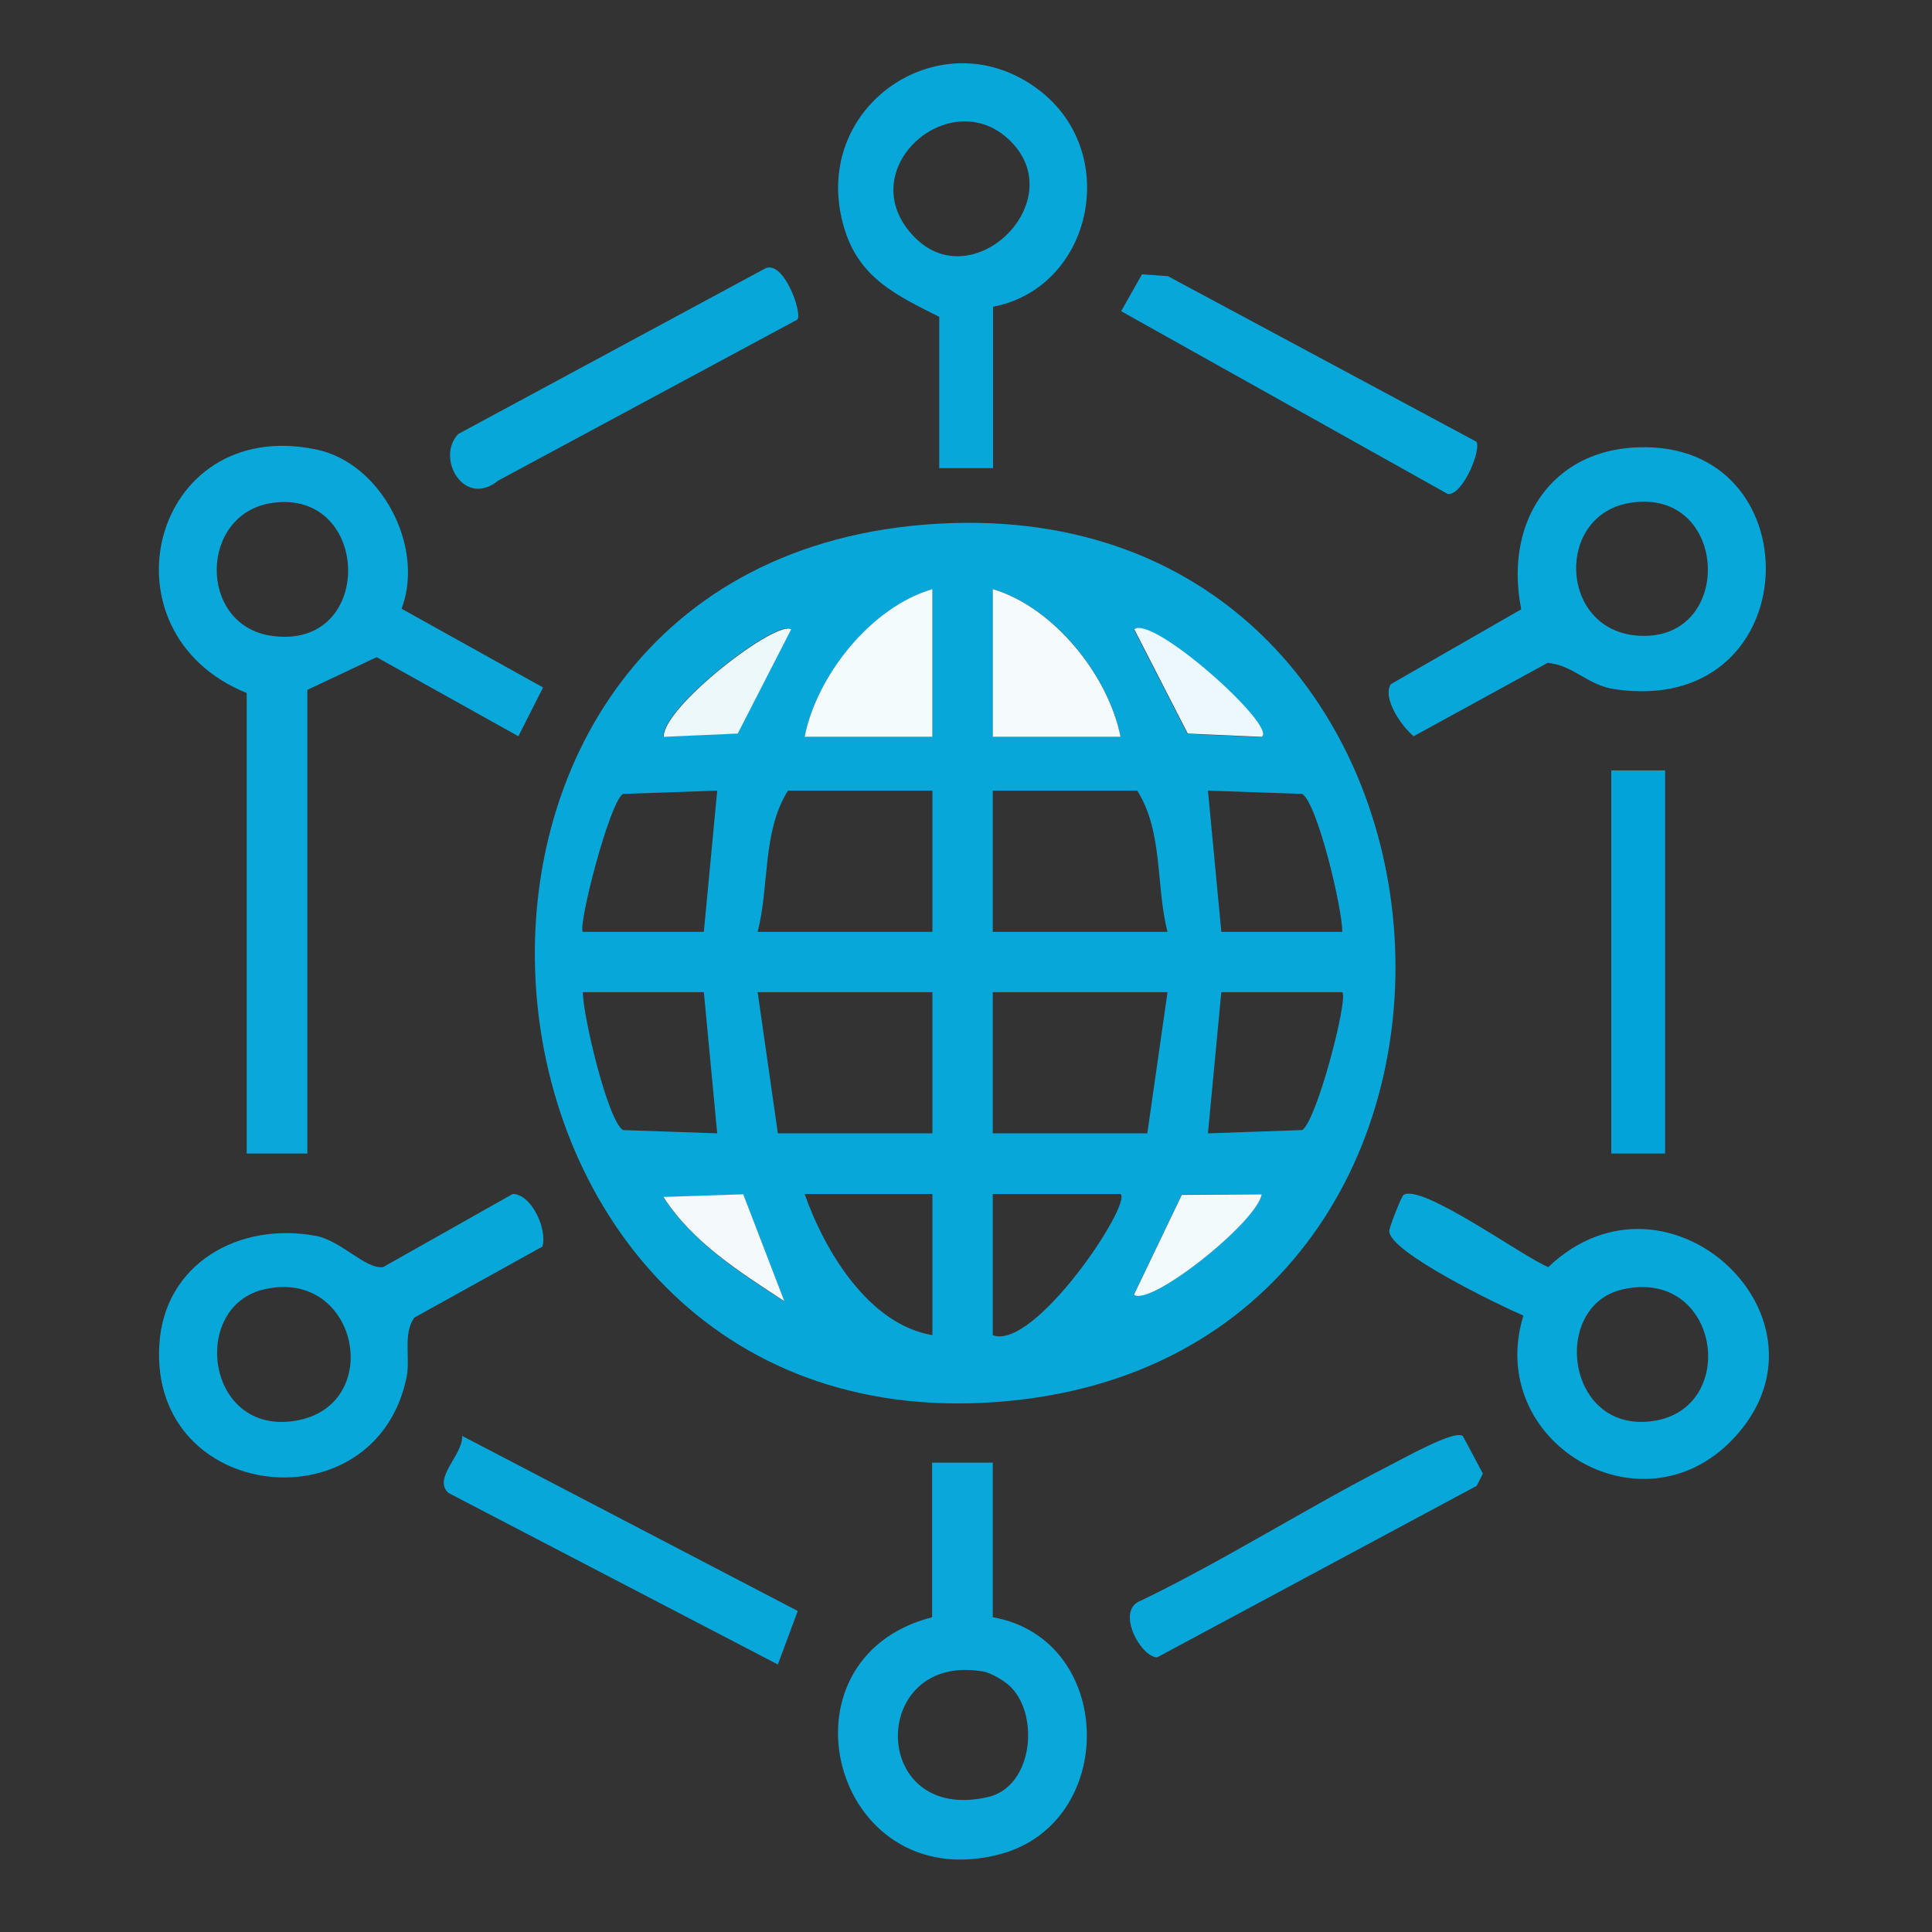
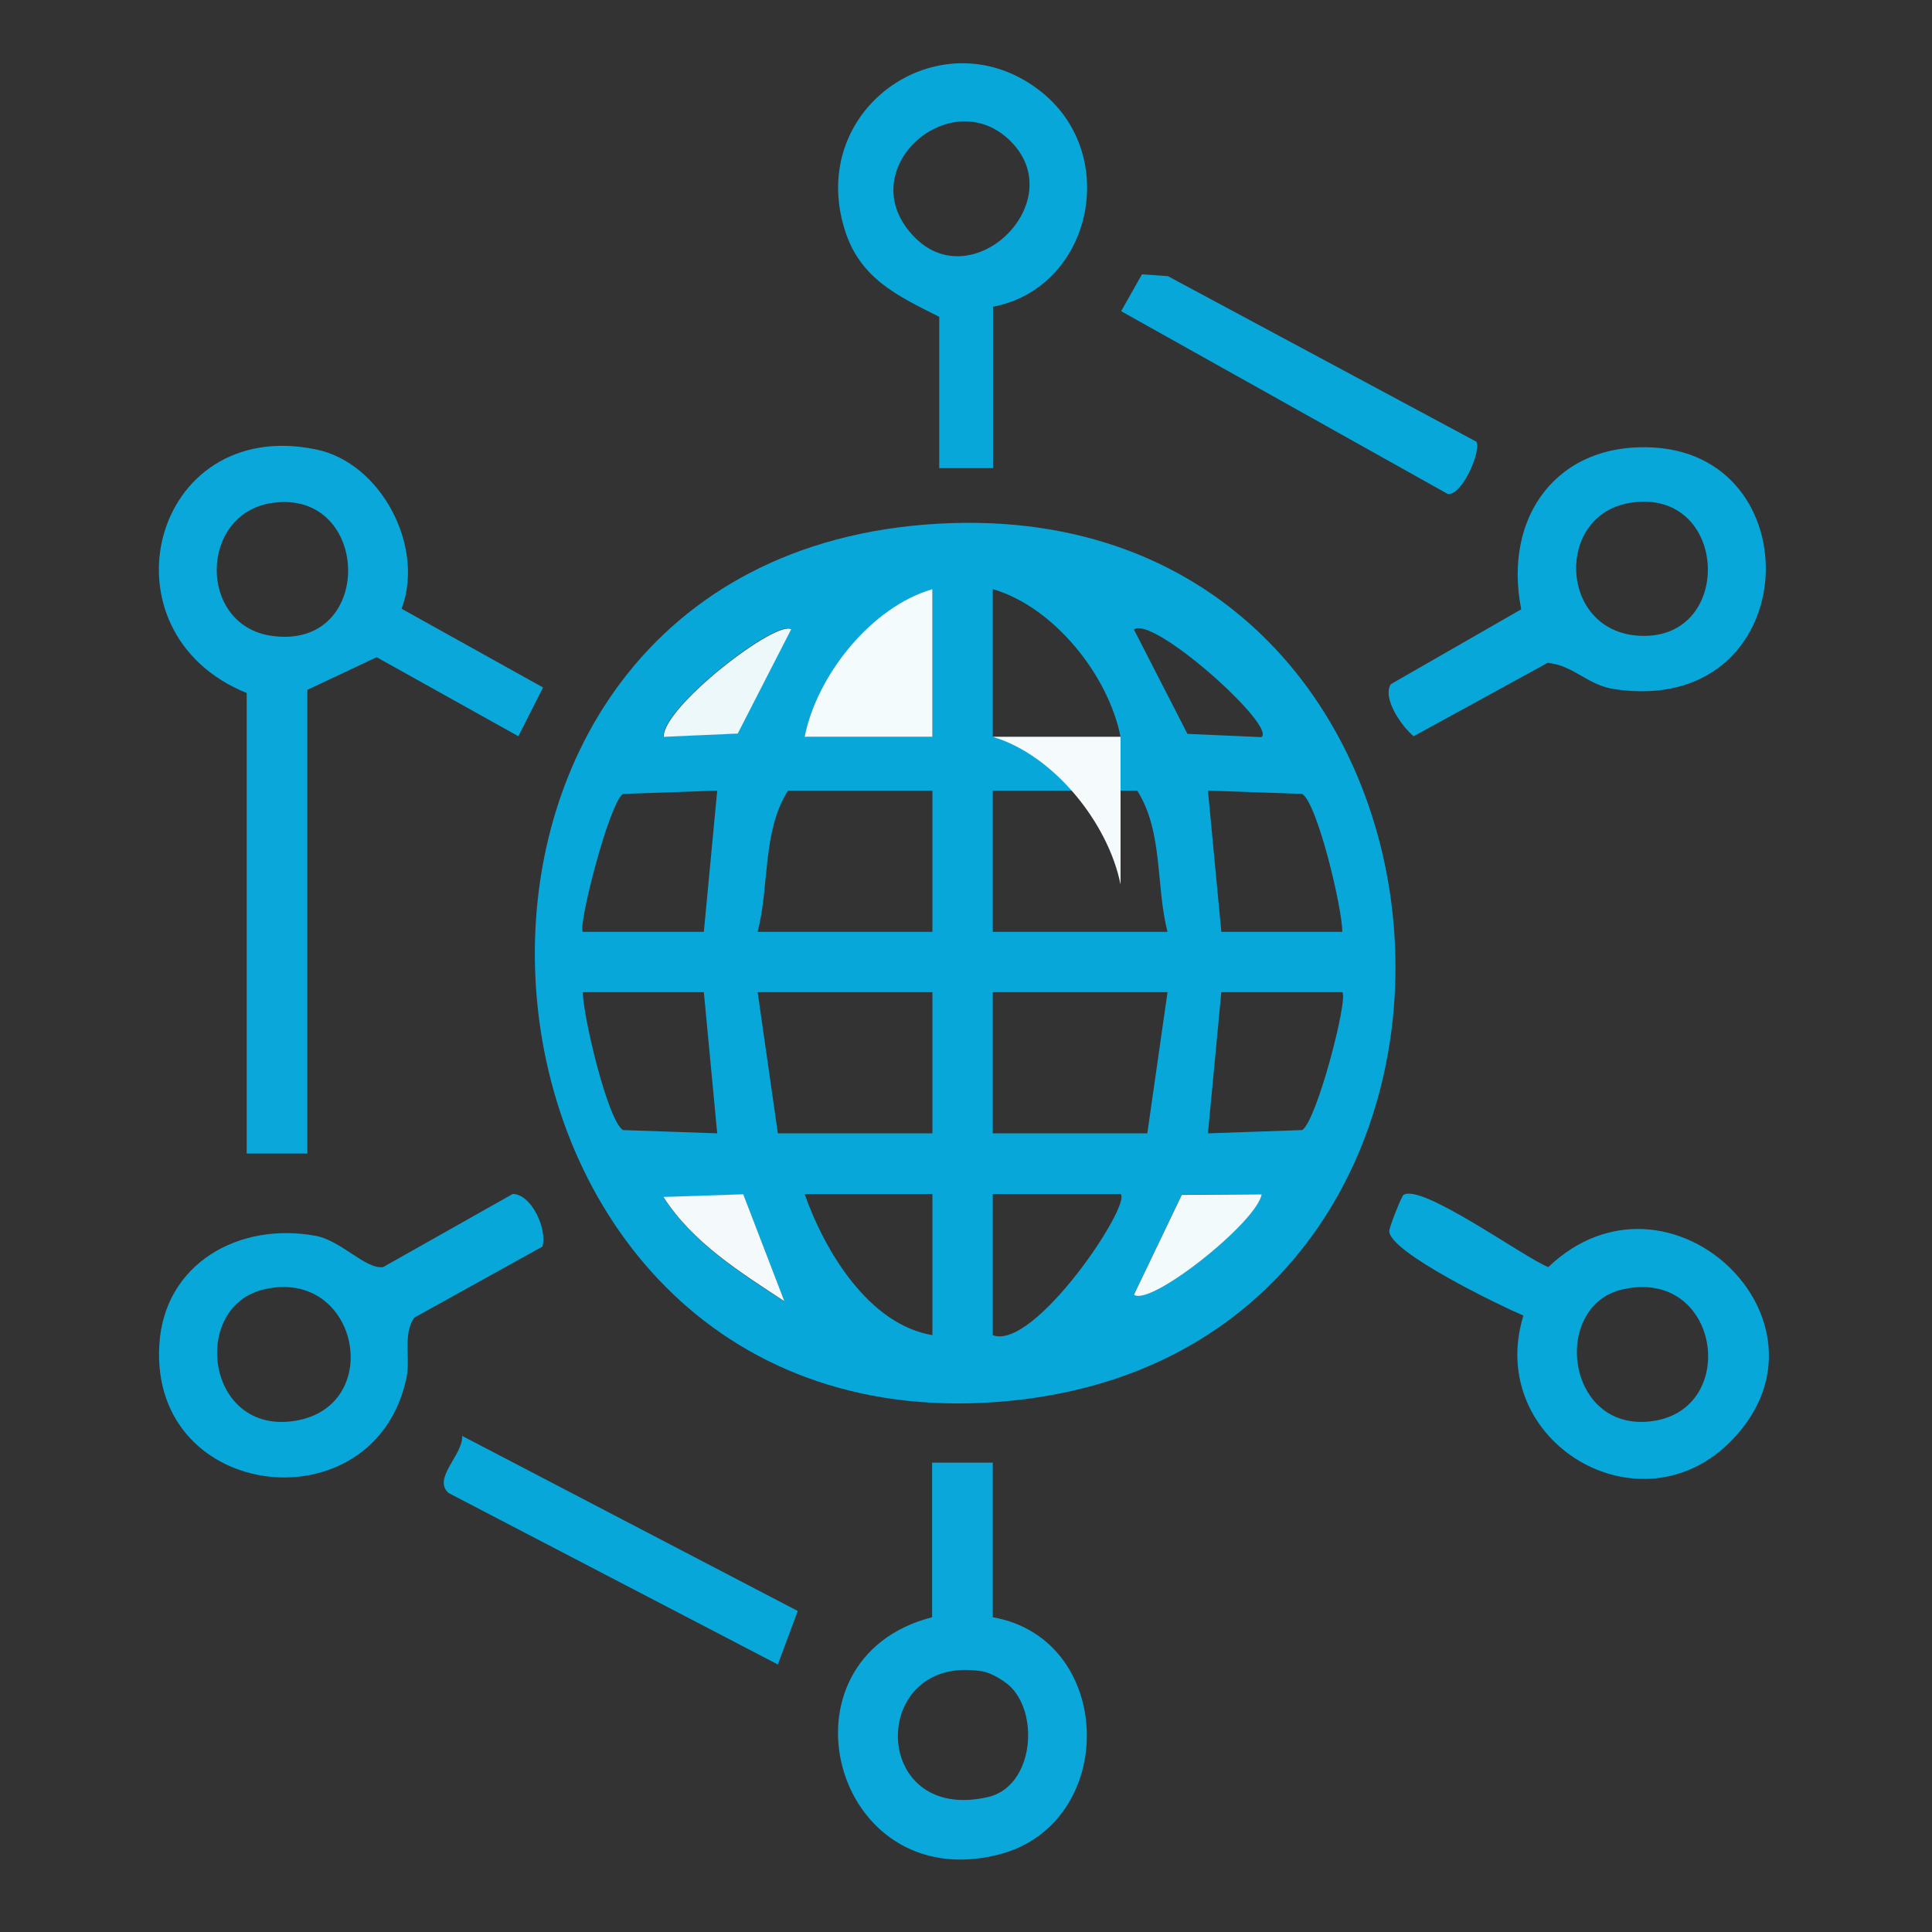
<svg xmlns="http://www.w3.org/2000/svg" id="a" width="65" height="65" viewBox="0 0 65 65">
  <rect x="0" y="0" width="65" height="65" fill="#333333" stroke="none" />
  <defs>
    <style>.b{fill:#f4fafc;}.c{fill:#edf8fb;}.d{fill:#0aa8da;}.e{fill:#00a4d8;}.f{fill:#07a7d9;}.g{fill:#f3fafc;}.h{fill:#edf8fc;}.i{fill:#f4fbfd;}.j{fill:#08a7d9;}.k{fill:#f5fbfd;}</style>
  </defs>
  <path class="j" d="M31.55,17.62c19.26-1.1,21.06,28.16,1.96,29.55s-21.5-28.43-1.96-29.55ZM31.37,19.82c-2.06.61-3.89,2.91-4.3,4.97h4.3v-4.97ZM37.7,24.79c-.41-2.07-2.24-4.37-4.3-4.97v4.97h4.3ZM26.62,21.17c-.47-.37-4.33,2.61-4.3,3.61l2.49-.11,1.8-3.51ZM42.45,24.79c.46-.4-3.67-4.1-4.3-3.61l1.8,3.51,2.49.11ZM19.61,31.35h4.07l.45-4.75-3.17.11c-.46.28-1.53,4.47-1.35,4.64ZM31.37,26.6h-4.86c-.87,1.38-.62,3.21-1.02,4.75h5.88v-4.75ZM39.28,31.35c-.4-1.54-.14-3.37-1.02-4.75h-4.86v4.75h5.88ZM45.16,31.35c0-.8-.84-4.33-1.35-4.64l-3.17-.11.45,4.75h4.07ZM23.68,33.38h-4.07c0,.8.84,4.33,1.35,4.64l3.17.11-.45-4.75ZM31.37,33.38h-5.88l.68,4.75h5.2v-4.75ZM39.28,33.38h-5.88v4.75h5.2l.68-4.75ZM45.16,33.38h-4.07l-.45,4.75,3.17-.11c.49-.3,1.56-4.43,1.35-4.64ZM25.01,40.19l-2.69.09c1,1.54,2.56,2.52,4.07,3.51l-1.38-3.59ZM31.37,40.17h-4.3c.68,1.93,2.16,4.39,4.3,4.75v-4.75ZM37.7,40.17h-4.3v4.75c1.39.54,4.69-4.4,4.3-4.75ZM42.45,40.17l-2.69.02-1.61,3.36c.56.42,4.17-2.47,4.3-3.39Z" />
  <path class="d" d="M8.31,23.32c-5.06-2.04-3.22-9.34,2.32-8.2,2.2.45,3.67,3.28,2.88,5.36l4.76,2.65-.83,1.64-4.77-2.66-2.33,1.1v15.6h-2.04v-15.49ZM9.16,16.92c-2.46.35-2.51,4.1-.04,4.47,3.52.52,3.38-4.95.04-4.47Z" />
  <path class="d" d="M33.4,49.21v5.2c4.14.73,4.24,6.97.18,7.99-5.59,1.4-7.63-6.6-2.22-7.99v-5.2h2.04ZM34,56.75c-.22-.21-.65-.47-.95-.52-3.83-.63-3.81,5.15.19,4.23,1.51-.35,1.74-2.74.76-3.71Z" />
  <path class="f" d="M18.23,41.95l-4.29,2.38c-.39.53-.13,1.35-.26,2-1.03,5.05-8.64,4.23-8.32-1.08.16-2.75,2.69-4.15,5.27-3.67.85.16,1.67,1.13,2.26,1.05l4.36-2.46c.64,0,1.19,1.23.99,1.79ZM8.92,43.37c-2.54.55-2,4.93,1.02,4.43s2.13-5.12-1.02-4.43Z" />
  <path class="f" d="M51.25,44.26c-.82-.35-4.5-2.13-4.51-2.84,0-.14.42-1.19.48-1.22.62-.39,4.04,2.1,4.87,2.43,4.04-3.85,10.03,1.82,6.19,5.81-3.09,3.21-8.32.06-7.03-4.17ZM54.59,43.38c-2.42.55-1.91,4.85,1.02,4.43s2.25-5.17-1.02-4.43Z" />
  <path class="f" d="M46.79,23.02l4.39-2.52c-.62-3.11,1.21-5.66,4.51-5.44,5.36.37,4.94,9.04-1.35,8.13-.93-.13-1.38-.8-2.27-.89l-4.51,2.47c-.4-.33-1.06-1.27-.77-1.75ZM54.83,16.92c-2.49.41-2.38,4.21.2,4.46,3.36.32,3.18-5.02-.2-4.46Z" />
  <path class="f" d="M31.6,10.66c-1.41-.71-2.67-1.29-3.18-2.93-1.3-4.16,3.37-7.28,6.65-4.61,2.64,2.15,1.63,6.57-1.66,7.2v5.43h-1.81v-5.09ZM34,4.75c-2.02-2.02-5.43.99-3.23,3.23,1.97,2.02,5.26-1.2,3.23-3.23Z" />
  <path class="j" d="M26.84,54.2l-.67,1.8-11.08-5.77c-.55-.49.49-1.28.46-1.92l11.29,5.89Z" />
  <path class="j" d="M49.67,14.86c.18.25-.45,1.81-.96,1.76l-10.99-6.15.7-1.24.87.06,10.38,5.57Z" />
-   <path class="j" d="M26.83,10.75l-10.07,5.42c-1.16.94-2.11-.78-1.34-1.57l10.29-5.55c.63-.38,1.29,1.46,1.12,1.7Z" />
-   <path class="j" d="M49.22,48.32l.67,1.26-.21.41-10.75,5.77c-.56-.01-1.42-1.6-.54-1.91,2.85-1.38,5.54-3.1,8.35-4.54.42-.21,2.18-1.21,2.47-1Z" />
-   <rect class="e" x="54.21" y="25.92" width="1.81" height="12.89" />
-   <path class="k" d="M37.7,24.79h-4.3v-4.97c2.06.61,3.89,2.91,4.3,4.97Z" />
+   <path class="k" d="M37.7,24.79h-4.3c2.06.61,3.89,2.91,4.3,4.97Z" />
  <path class="i" d="M31.37,19.82v4.97h-4.3c.41-2.07,2.24-4.37,4.3-4.97Z" />
-   <path class="h" d="M42.45,24.79l-2.49-.11-1.8-3.51c.63-.48,4.76,3.22,4.3,3.61Z" />
  <path class="c" d="M26.62,21.17l-1.8,3.51-2.49.11c-.03-1.01,3.83-3.98,4.3-3.61Z" />
  <path class="g" d="M42.45,40.17c-.13.92-3.74,3.8-4.3,3.39l1.61-3.36,2.69-.02Z" />
  <path class="b" d="M25.01,40.19l1.38,3.59c-1.5-.99-3.07-1.96-4.07-3.51l2.69-.09Z" />
</svg>